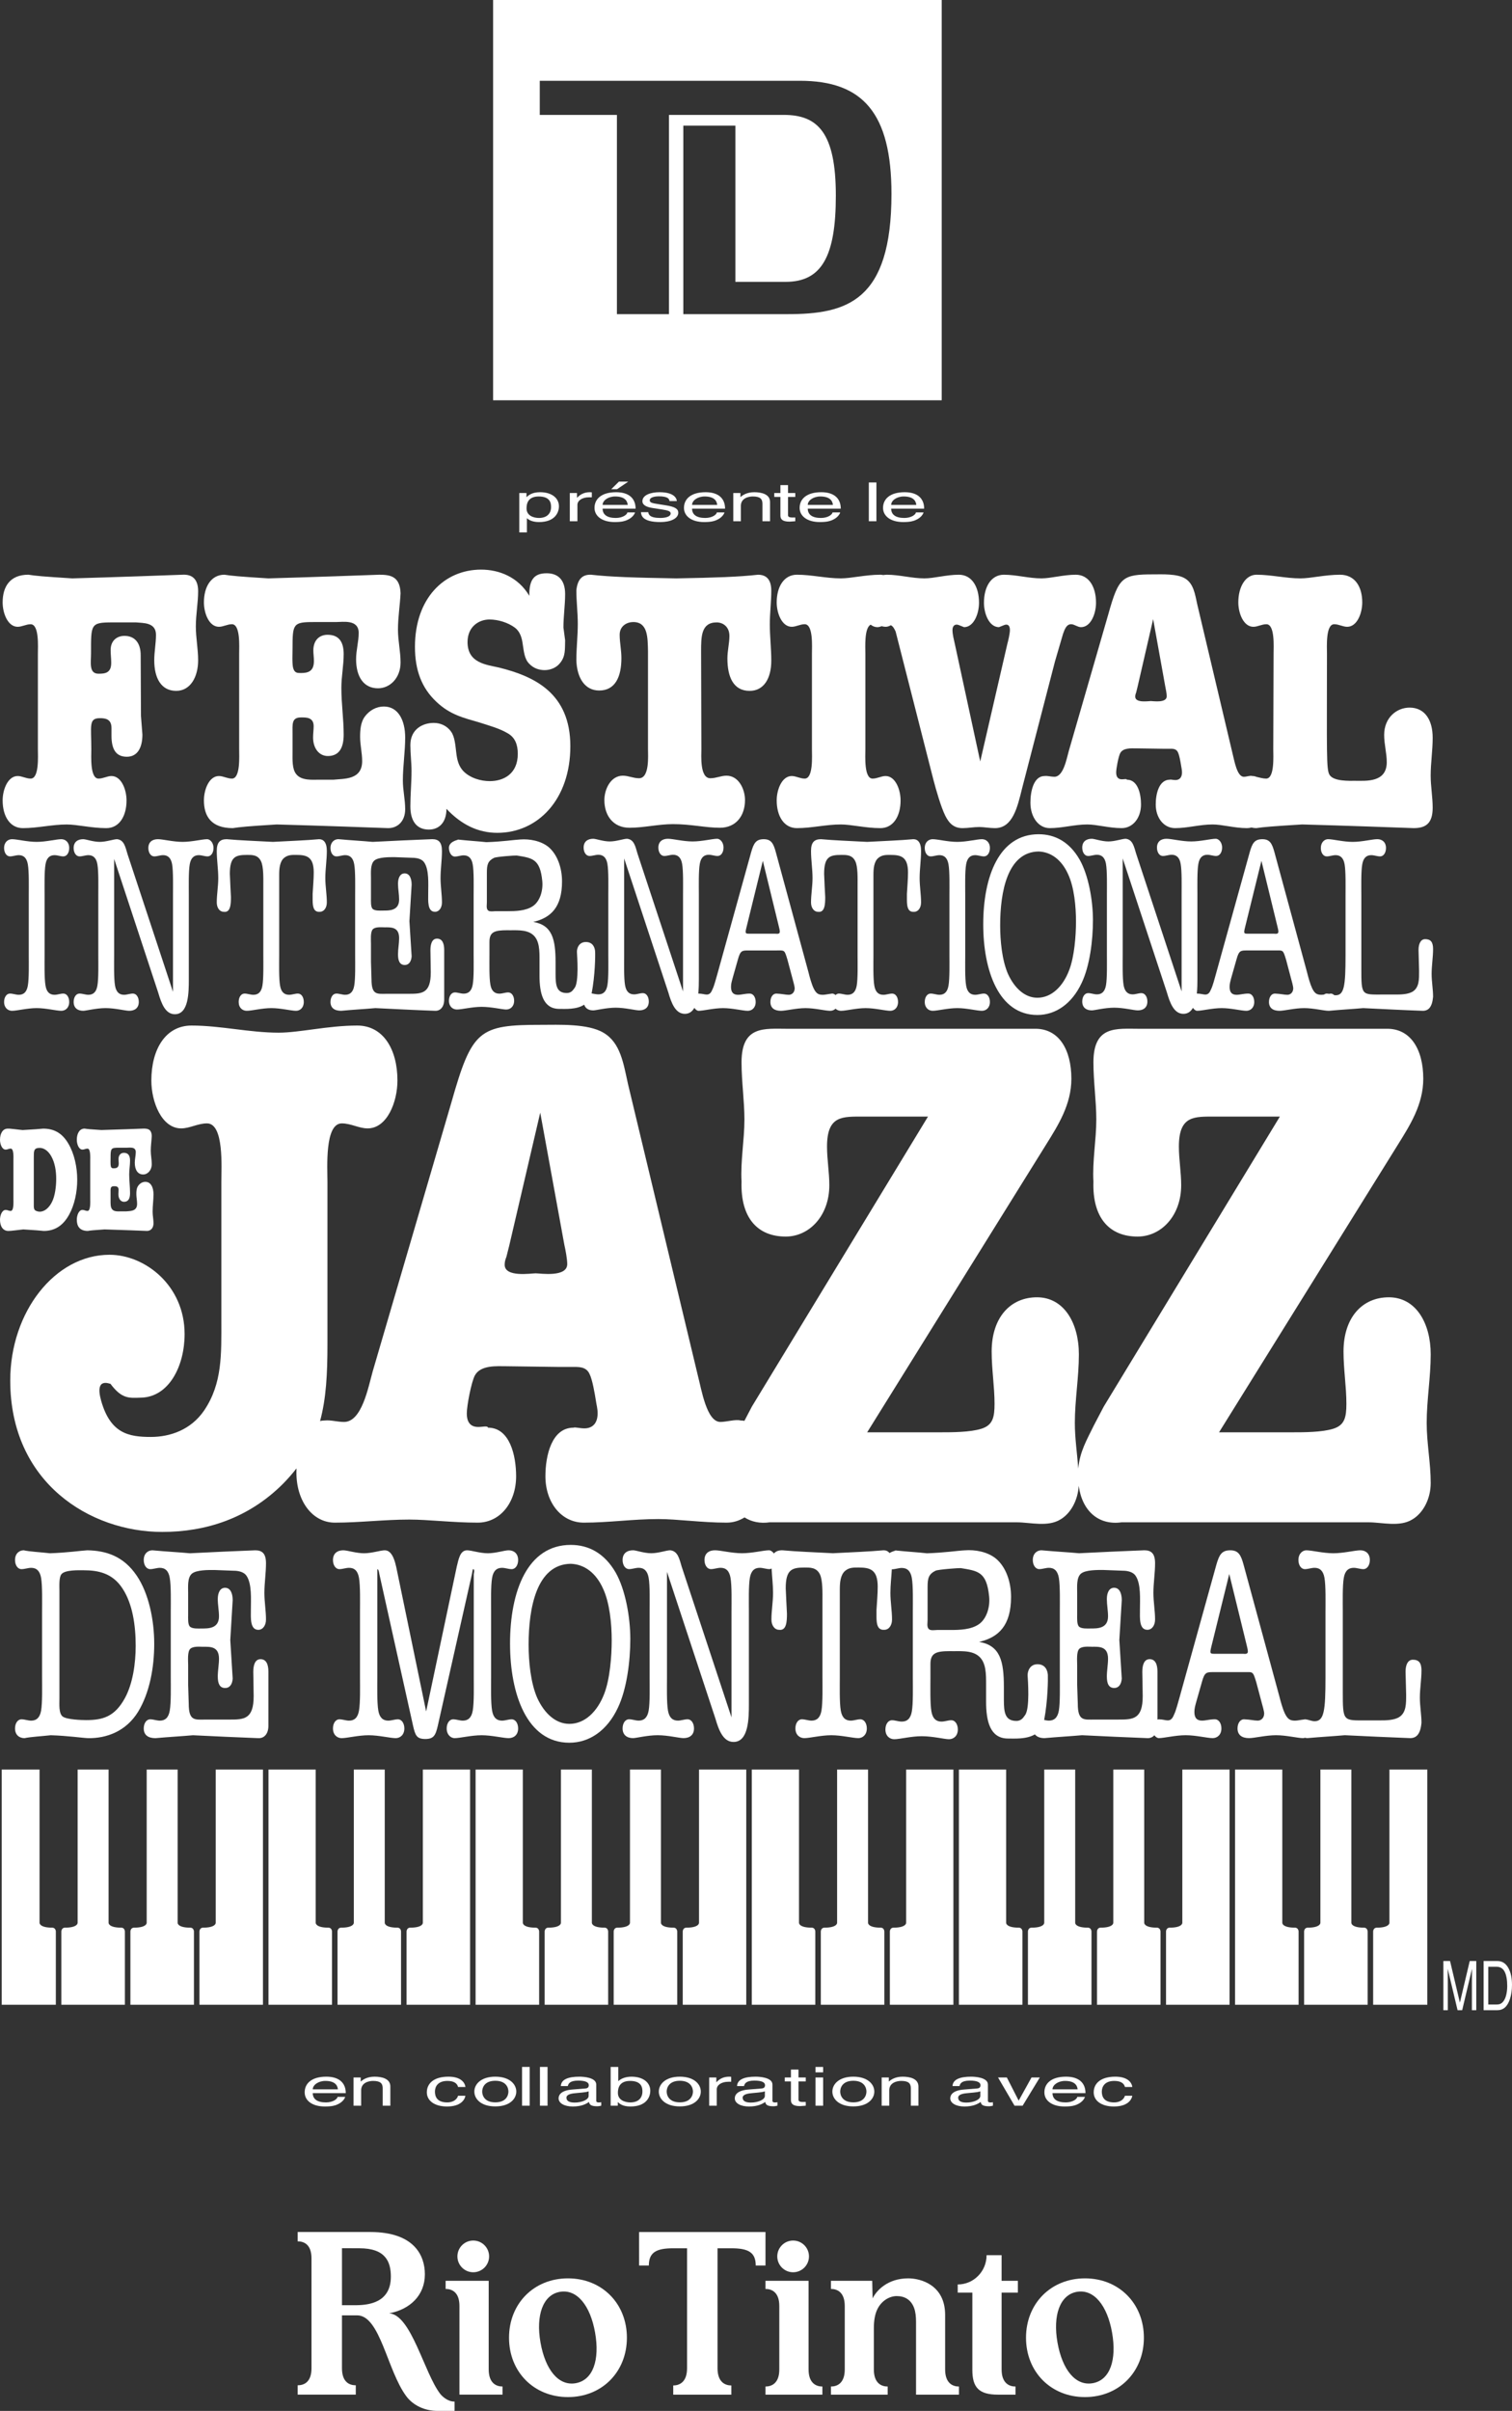
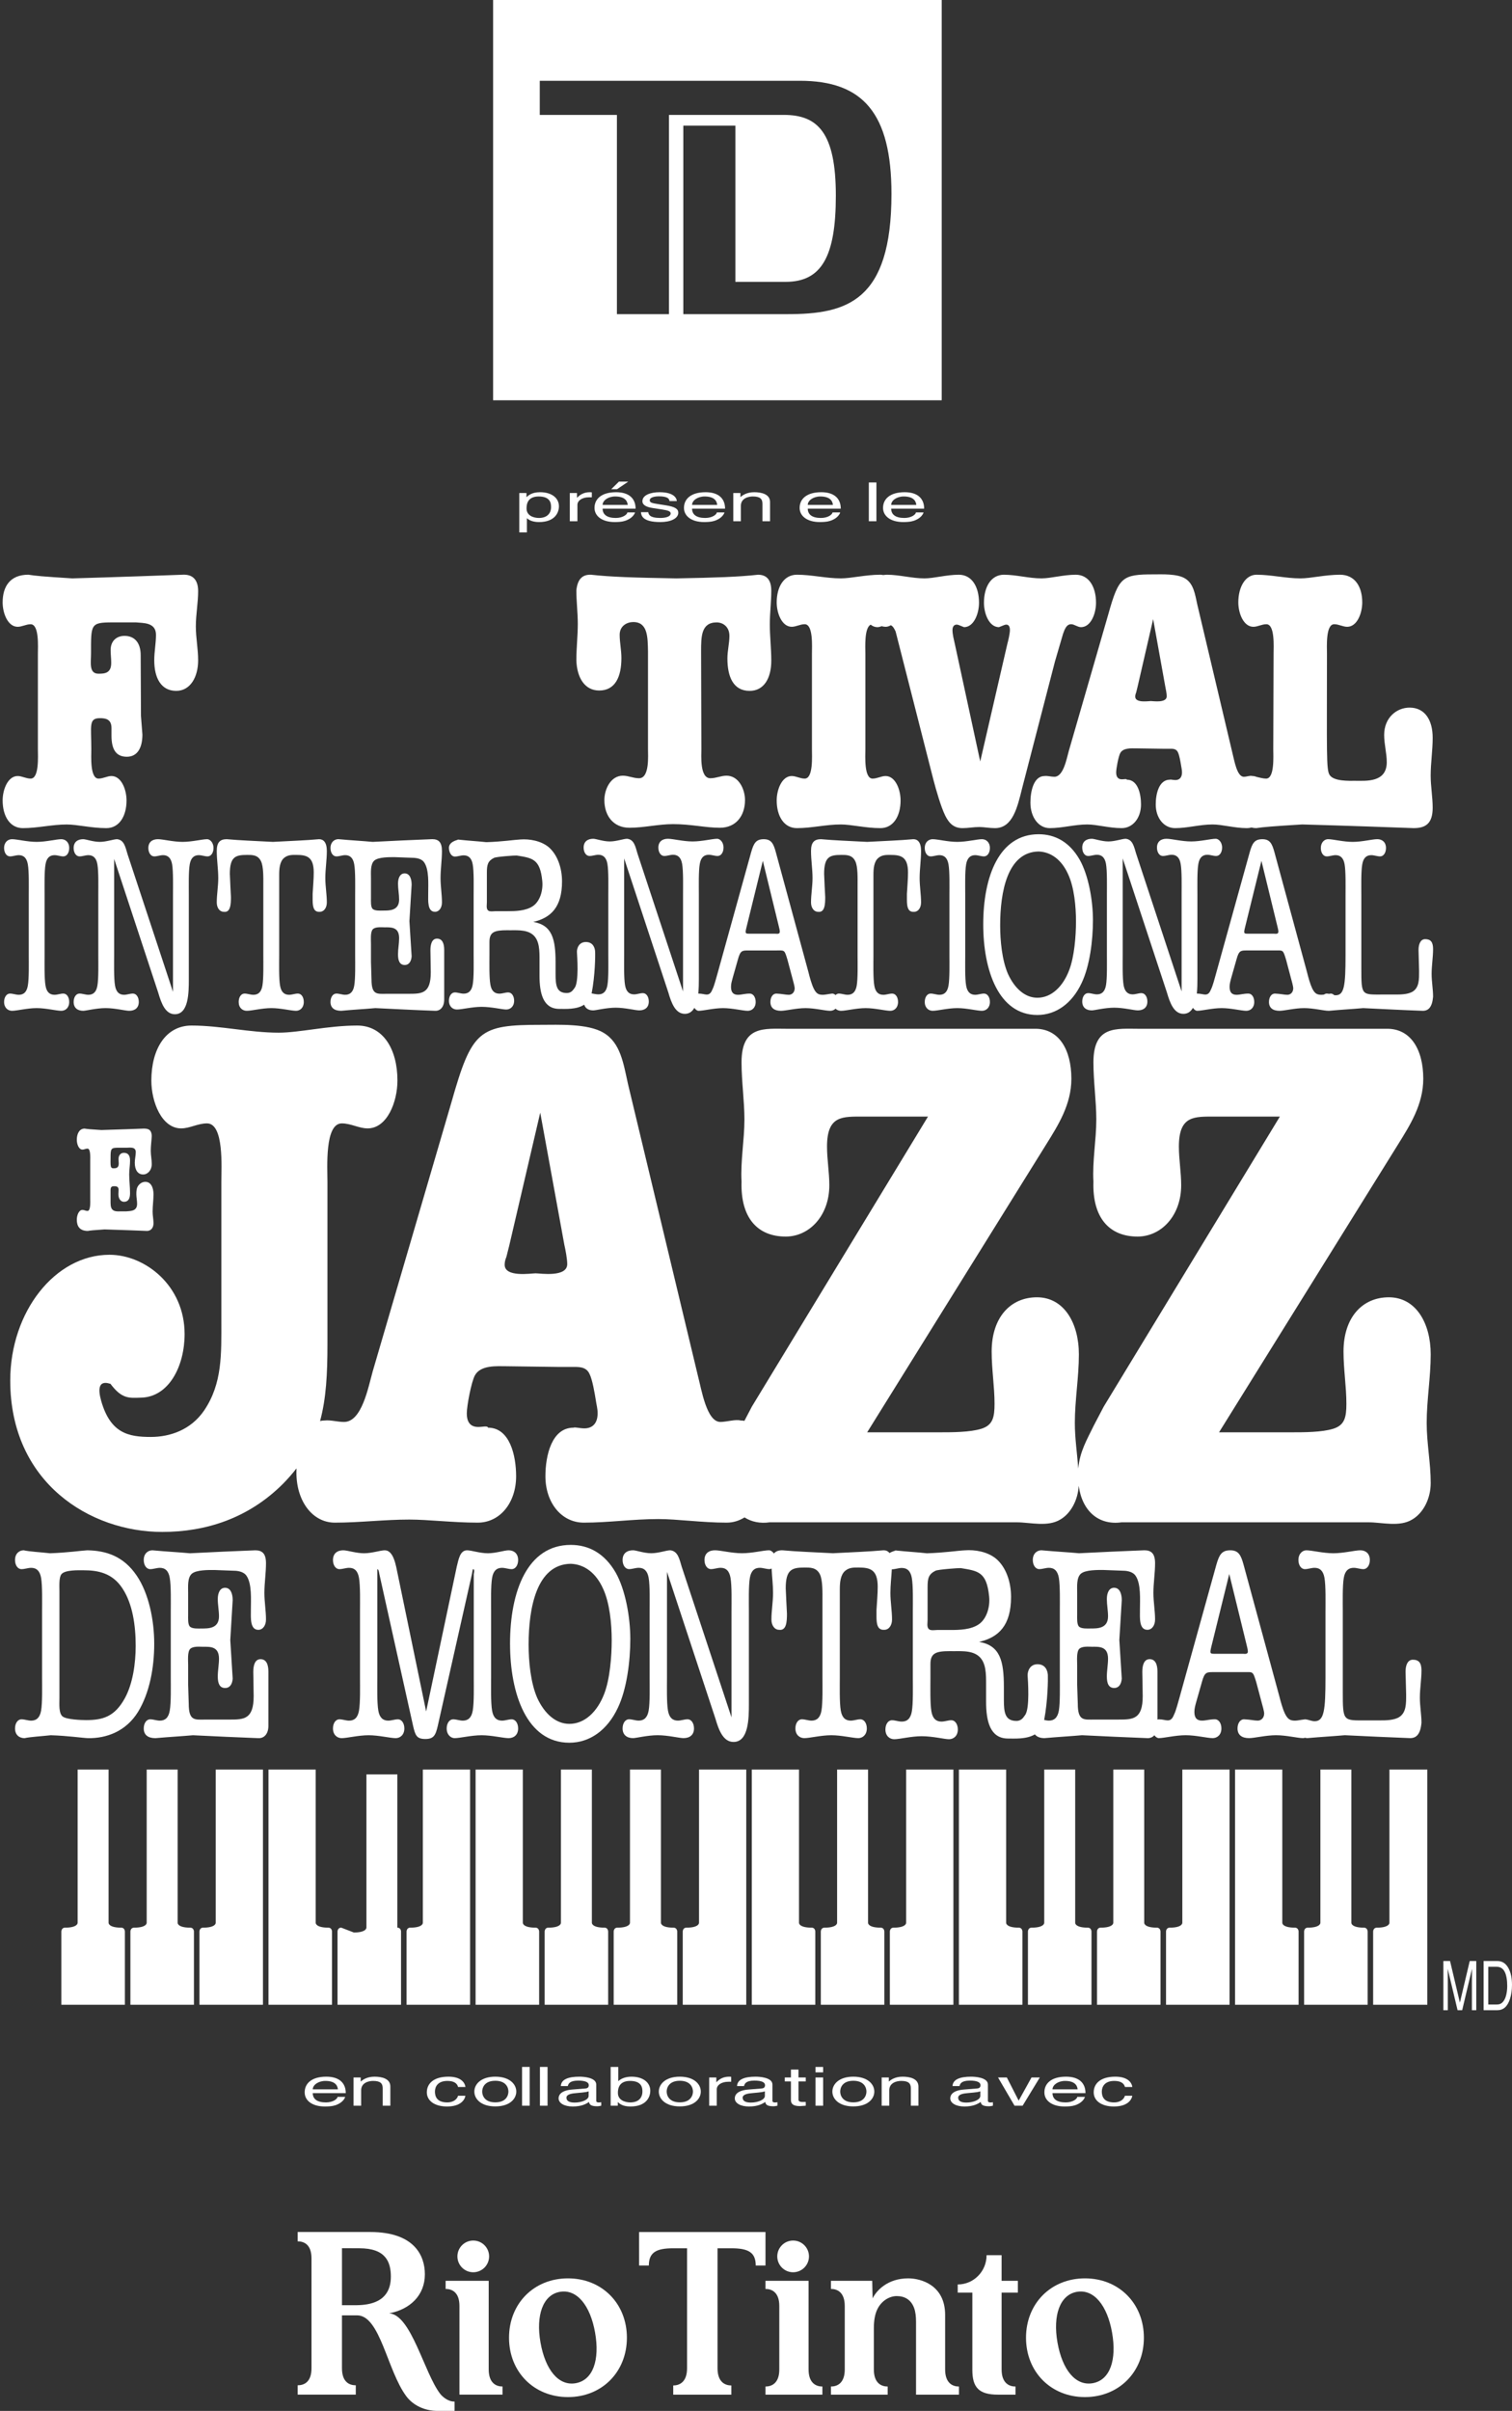
<svg xmlns="http://www.w3.org/2000/svg" id="b" viewBox="0 0 164.657 262.454">
  <rect x="0" y="0" width="164.657" height="262.454" fill="#333333" stroke="none" />
  <g id="c">
    <g>
      <path d="M157.183,218.83v-5.35h.728l1.072,4.526,1.07-4.526h.713v5.35h-.477v-3.154c0-.107,.002-.291,.004-.543,.004-.252,.008-.525,.008-.811l-1.069,4.508h-.503l-1.074-4.508v.164c0,.131,.004,.33,.006,.6,.005,.265,.005,.465,.005,.59v3.154h-.483" style="fill:#fff;" />
      <path d="M162.071,214.104h.899c.413,0,.708,.185,.893,.55,.184,.369,.274,.885,.274,1.541,0,.18-.008,.363-.034,.564-.043,.339-.119,.614-.22,.831-.124,.268-.286,.451-.483,.545-.109,.05-.252,.076-.424,.076h-.905v-4.107m1.001,4.726c.646,0,1.096-.401,1.361-1.217,.15-.457,.223-.972,.223-1.538,0-.732-.125-1.337-.379-1.807-.281-.524-.683-.788-1.197-.788h-1.515v5.35h1.507Z" style="fill:#fff;" />
      <path d="M15.351,77.944l.157,2.021c0,1.425-.531,2.416-1.697,2.416-1.227,0-1.67-.874-1.67-2.298v-.831c0-.955-.625-1.071-1.256-1.071-1.256,0-.941,.83-.941,3.366,0,.755-.16,3.212,.787,3.212,.5,0,.94-.279,1.41-.279,1.073,0,1.639,1.47,1.639,2.656,0,1.705-.786,3.015-2.201,3.015-1.606,0-3.176-.397-4.307-.397-1.608,0-3.179,.397-4.779,.397-1.418,0-2.205-1.31-2.205-3.015,0-1.186,.569-2.656,1.636-2.656,.471,0,.911,.279,1.414,.279,.947,0,.788-2.457,.788-3.212v-10.38c0-.753,.159-3.21-.788-3.21-.503,0-.943,.277-1.414,.277-1.067,0-1.636-1.467-1.636-2.656,0-1.705,.787-3.015,2.801-3.015,.786,.122,1.54,.2,4.779,.4,4.433-.121,11.004-.358,12.072-.4,.977-.037,1.637,.478,1.637,1.785,0,1.269-.25,2.536-.25,3.846,0,1.227,.25,2.458,.25,3.687,0,1.82-.846,3.328-2.388,3.328-1.637,0-2.39-1.388-2.39-3.328,0-.955,.188-1.825,.188-2.777,0-1.386-1.448-1.268-2.17-1.348h-2.577c-2.392,0-2.328,.201-2.328,3.369,0,.992-.253,2.217,.819,2.217,.721,0,1.382-.076,1.382-1.186,0-.475-.063-.91-.063-1.387,0-1.071,.724-1.547,1.509-1.547,1.068,0,1.762,.713,1.762,2.102l.03,6.62" style="fill:#fff;" />
-       <path d="M31.857,81.945c0,.711-.06,1.785,.411,2.34,.567,.715,1.765,.593,2.485,.593h1.572c1.133-.119,3.113,.04,3.113-2.021,0-.912-.223-1.744-.223-2.654,0-.756,.068-1.545,.475-2.144,.537-.751,1.319-1.147,2.109-1.147,1.571,0,2.325,1.508,2.325,3.372,0,1.543-.252,3.13-.252,4.675,0,1.069,.252,2.058,.252,3.13,0,1.346-.85,2.062-1.854,2.062-1.07-.042-7.676-.279-12.141-.399-3.24,.199-3.992,.279-4.779,.399-2.36,0-3.143-1.31-3.143-3.015,0-1.189,.563-2.656,1.633-2.656,.473,0,.913,.279,1.415,.279,.942,0,.789-2.457,.789-3.212v-10.38c0-.753,.153-3.213-.789-3.213-.502,0-.942,.28-1.415,.28-1.07,0-1.633-1.467-1.633-2.656,0-1.705,.783-3.013,2.233-3.013,.784,.118,1.539,.198,4.777,.398,4.434-.121,11.01-.358,12.078-.398,1.194,0,2.263,.157,2.326,2.021-.063,1.308-.283,2.617-.283,3.964,0,1.187,.283,2.376,.283,3.567,0,1.704-1.164,2.812-2.455,2.812-1.572,0-2.388-1.267-2.388-3.169,0-.991,.283-1.903,.283-2.854,0-1.506-1.697-1.188-2.516-1.188h-2.388c-2.236,0-2.3,.197-2.3,2.853,0,.476-.06,1.665,.064,2.139,.157,.556,.442,.556,.848,.556,.755,0,1.416-.159,1.416-1.307,0-.397-.062-.792-.062-1.151,0-1.149,.69-1.704,1.543-1.704,1.131,0,1.76,.633,1.76,2.1,0,1.231-.252,2.458-.252,3.686,0,1.705,.252,3.409,.252,5.075,0,1.464-.506,2.337-1.726,2.337-.947,0-1.606-.834-1.606-2.018,0-.442,.063-.837,.063-1.232,0-.993-.851-.951-1.388-.951-1.034,0-.912,.753-.912,1.783v2.061" style="fill:#fff;" />
-       <path d="M57.645,64.863c-.031-1.704,.473-2.457,1.885-2.457,1.197,0,2.013,.674,2.013,2.262,0,1.226-.185,2.416-.185,3.642,.059,.475,.122,.953,.185,1.388-.029,.991,.063,1.743-.566,2.497-.408,.515-1.068,.755-1.666,.755-.601,0-1.225-.2-1.697-.714-.506-.515-.569-1.349-.694-2.141-.093-.716-.314-1.346-.818-1.744-.785-.595-1.884-.912-2.797-.912-1.133,0-2.389,.755-2.389,2.457,0,2.299,2.043,2.458,3.426,2.775,3.836,.952,7.769,2.774,7.769,8.562,0,5.786-3.523,9.431-7.955,9.431-2.109,0-3.934-.912-5.536-2.614,0,1.465-.787,2.258-1.916,2.258-1.291,0-2.015-.873-2.015-2.536,0-1.27,.126-2.536,.126-3.844,0-.954-.126-1.864-.126-2.815,0-1.744,1.354-2.416,2.546-2.416,.691,0,1.416,.277,1.888,.951,.411,.555,.471,1.543,.565,2.297,.094,.794,.25,1.427,.754,1.983,.758,.792,1.951,1.107,2.896,1.107,1.508,0,3.05-.792,3.05-2.971,0-1.032-.317-1.783-1.071-2.222-.91-.551-2.106-.868-3.078-1.184-1.764-.518-3.212-.834-4.719-2.262-1.604-1.506-2.331-3.446-2.331-5.982,0-5.272,3.179-8.405,7.204-8.405,1.949,0,4.027,.793,5.252,2.854" style="fill:#fff;" />
      <path d="M76.381,81.511c0,.753-.188,3.21,.977,3.21,.628,0,1.162-.279,1.759-.279,1.325,0,2.014,1.466,2.014,2.656,0,1.705-.976,3.012-2.734,3.012-1.573,0-3.147-.395-5.094-.395-1.608,0-3.178,.395-4.75,.395-1.764,0-2.736-1.307-2.736-3.012,0-1.19,.693-2.656,2.011-2.656,.601,0,1.135,.279,1.762,.279,1.164,0,.977-2.457,.977-3.21v-10.623c-.036-1.467,0-3.171-1.604-3.171-.66,0-1.48,.397-1.48,1.388,0,.831,.189,1.665,.189,2.536,0,2.021-.66,3.529-2.42,3.529-1.573,0-2.424-1.388-2.486-3.289,0-1.309,.156-2.658,.156-3.966,0-1.229-.156-2.455-.156-3.645,.127-1.229,.661-1.743,1.607-1.704,2.137,.237,4.526,.316,9.274,.397,4.373-.081,6.761-.16,8.899-.397,.911,0,1.448,.514,1.448,1.744,0,1.189-.16,2.418-.16,3.644,0,1.31,.16,2.657,.16,3.964,0,1.904-.789,3.291-2.359,3.291-1.762,0-2.42-1.506-2.42-3.529,0-.834,.219-1.665,.219-2.457,0-.988-.696-1.467-1.386-1.467-1.698,0-1.698,1.547-1.698,3.171l.031,10.584" style="fill:#fff;" />
      <path d="M117.154,62.565c-1.351,0-2.704,.397-3.741,.397-1.386,0-2.737-.397-4.091-.397-1.381,0-2.169,1.307-2.169,3.051,0,1.19,.564,2.657,1.636,2.657l.598-.239c.346-.12,.593,.04,.593,.555,0,.356-.181,1.151-.28,1.506l-2.953,12.799-2.767-12.799c-.097-.437-.255-1.03-.255-1.506,0-.515,.316-.675,.662-.555l.597,.239c1.068,0,1.631-1.467,1.631-2.657,0-1.744-.781-3.051-2.196-3.051-1.354,0-2.704,.397-3.745,.397-1.381,0-2.737-.397-4.088-.397-.144,0-.27,.022-.401,.036-.103-.015-.202-.037-.312-.037-1.603,0-3.174,.398-4.305,.398-1.605,0-3.177-.398-4.781-.398-1.415,0-2.203,1.308-2.203,3.013,0,1.19,.567,2.656,1.637,2.656,.471,0,.91-.28,1.412-.28,.945,0,.788,2.46,.788,3.213v10.38c0,.756,.157,3.213-.788,3.213-.502,0-.941-.28-1.412-.28-1.07,0-1.637,1.47-1.637,2.657,0,1.705,.788,3.014,2.203,3.014,1.604,0,3.176-.399,4.781-.399,1.131,0,2.702,.399,4.305,.399,1.416,0,2.201-1.309,2.201-3.014,0-1.187-.565-2.657-1.633-2.657-.474,0-.913,.28-1.416,.28-.945,0-.786-2.457-.786-3.213v-10.38c0-.693-.132-2.827,.583-3.163,.209,.168,.45,.27,.728,.27,.155,0,.31-.049,.466-.104,.141,.036,.282,.065,.426,.065,.211,0,.396-.07,.567-.171,.235,.107,.366,.343,.525,.685l4.113,16.129c.289,1.109,.823,2.974,1.294,3.925,.472,.951,1.04,1.349,1.888,1.349,.599,0,1.195-.122,1.824-.122,.501,0,1.098,.122,1.697,.122,1.947,0,2.452-2.3,2.954-4.322l3.585-13.832,.881-3.011c.187-.515,.379-1.033,.879-1.033,.348,0,.696,.32,1.073,.32,1.068,0,1.635-1.467,1.635-2.657,0-1.744-.788-3.051-2.202-3.051Z" style="fill:#fff;" />
      <path d="M156.019,80.32c0-1.98-.88-3.289-2.516-3.289-1.384,0-2.768,1.071-2.768,2.973,0,1.031,.283,1.98,.283,2.971,0,2.217-2.232,2.025-3.394,2.025-.696,0-2.361,.076-2.83-.637-.38-.593-.288-2.379-.288-13.196,0-.753-.152-3.213,.791-3.213,.502,0,.939,.28,1.416,.28,1.067,0,1.635-1.466,1.635-2.656,0-1.705-.79-3.013-2.422-3.013-1.606,0-3.177,.398-4.31,.398-1.603,0-3.178-.398-4.781-.398-1.196,0-1.982,1.308-1.982,3.013,0,1.19,.569,2.656,1.638,2.656,.471,0,.911-.28,1.414-.28,.947,0,.787,2.46,.787,3.213l-.033,10.38c0,.756,.159,3.213-.783,3.213-.317,0-.691-.107-1.046-.189-.132-.056-.275-.091-.437-.091-.282-.078-.598,.081-.942,.081-.757,0-1.039-1.822-1.228-2.536l-3.836-16.207c-.25-1.15-.408-2.301-1.35-2.856-.853-.515-2.486-.436-3.396-.436-3.43,0-3.809,.276-4.94,4.321l-4.308,14.901c-.252,.91-.596,2.813-1.571,2.813-.379,0-.722-.12-1.07-.081-1.193,0-1.54,1.666-1.54,2.895,0,1.586,.884,2.776,2.108,2.776,1.352,0,2.702-.399,4.086-.399,1.037,0,2.393,.399,3.74,.399,1.227,0,2.11-1.113,2.11-2.577,0-1.149-.345-2.697-1.541-2.697-.03-.118-.282-.039-.536-.039-.406,0-.628-.237-.628-.752,0-.437,.252-1.745,.441-2.102,.317-.594,1.229-.516,1.73-.516l2.893,.042h.69c.349,0,.785-.042,.974,.395,.159,.319,.284,1.069,.348,1.467,.031,.238,.092,.434,.092,.714,0,.556-.281,.832-.722,.832-.254,0-.503-.08-.596-.041-1.196,0-1.542,1.548-1.542,2.697,0,1.464,.879,2.577,2.107,2.577,1.353,0,2.706-.399,4.087-.399,1.039,0,2.388,.399,3.742,.399,.171,0,.333-.026,.489-.068,.163,.043,.336,.067,.521,.067,.784-.12,1.761-.2,4.999-.399,4.465,.12,11.069,.357,12.137,.399,1.291,0,2.077-.477,2.077-2.221,0-1.149-.218-2.34-.218-3.489,0-1.382,.218-2.734,.218-4.121Zm-30.695-4.002c-.252,0-1.697,.238-1.697-.477,0-.159,.031-.277,.095-.435l.157-.633,1.699-7.373,1.32,7.331c.062,.276,.158,.792,.158,1.069,0,.756-1.478,.518-1.732,.518Z" style="fill:#fff;" />
-       <path d="M.838,122.864c.266-.02,1.221,.125,1.631,.154,1.295-.076,1.772-.109,2.231-.154,1.111,0,2.035,.416,2.741,1.627,.65,1.091,.969,2.564,.969,3.941,0,1.312-.287,2.721-.873,3.777-.683,1.261-1.617,1.792-2.767,1.792-.453-.051-.934-.081-2.232-.164-.416,.036-1.387,.178-1.629,.164-.608,0-.909-.531-.909-1.219,0-.479,.218-1.07,.623-1.07,.18,0,.35,.113,.539,.113,.362,0,.3-.993,.3-1.297v-4.196c0-.302,.062-1.296-.3-1.296-.189,0-.359,.114-.539,.114-.405,0-.623-.593-.623-1.074,0-.686,.301-1.212,.838-1.212m2.842,8.398c0,.193,.011,.383,.156,.501,.129,.09,.347,.141,.492,.141,.561,0,1.042-.464,1.34-1.072,.335-.67,.453-1.712,.453-2.497,0-.866-.141-1.761-.539-2.465-.297-.531-.752-.91-1.254-.91-.664,0-.648,.335-.648,1.07v5.232Z" style="fill:#fff;" />
      <path d="M12.041,130.685c0,.287-.021,.721,.159,.945,.214,.291,.669,.241,.945,.241h.597c.436-.047,1.188,.013,1.188-.816,0-.37-.082-.704-.082-1.071,0-.305,.021-.624,.179-.864,.203-.308,.501-.464,.801-.464,.6,0,.888,.604,.888,1.359,0,.625-.097,1.264-.097,1.888,0,.432,.097,.834,.097,1.263,0,.548-.323,.834-.707,.834-.406-.018-2.925-.113-4.622-.164-1.24,.081-1.526,.113-1.826,.164-.897,0-1.196-.531-1.196-1.217,0-.479,.213-1.072,.621-1.072,.182,0,.348,.113,.541,.113,.356,0,.299-.993,.299-1.297v-4.194c0-.304,.057-1.294-.299-1.294-.193,0-.359,.11-.541,.11-.408,0-.621-.593-.621-1.073,0-.687,.299-1.216,.848-1.216,.303,.049,.588,.081,1.824,.157,1.69-.046,4.193-.141,4.602-.157,.455,0,.862,.062,.887,.815-.025,.528-.108,1.059-.108,1.601,0,.478,.108,.959,.108,1.441,0,.689-.444,1.137-.936,1.137-.6,0-.912-.515-.912-1.282,0-.397,.107-.767,.107-1.153,0-.605-.644-.478-.957-.478h-.914c-.846,0-.873,.081-.873,1.152,0,.193-.021,.673,.027,.864,.061,.224,.166,.224,.324,.224,.286,0,.54-.062,.54-.528,0-.159-.026-.32-.026-.462,0-.467,.262-.692,.588-.692,.432,0,.669,.255,.669,.851,0,.494-.093,.989-.093,1.487,0,.689,.093,1.379,.093,2.049,0,.594-.189,.945-.658,.945-.36,0-.61-.337-.61-.816,0-.178,.019-.336,.019-.5,0-.395-.318-.382-.522-.382-.4,0-.351,.306-.351,.721v.831" style="fill:#fff;" />
      <path d="M155.805,147.442c0-3.421-1.623-6.218-4.56-6.218-2.873,0-4.936,2.173-4.936,5.908,0,1.942,.313,3.814,.313,5.68,0,1.478-.188,2.335-1.436,2.725-1.247,.386-3.187,.386-4.498,.386h-7.935l19.493-31.337c1.307-2.103,2.748-4.353,2.748-7.151,0-3.188-1.375-5.523-4.062-5.442h-26.864c-2.497,0-4.994-.387-4.994,3.652,0,2.097,.313,4.199,.313,6.221,0,2.253-.44,4.508-.313,6.762-.127,3.964,1.75,5.986,4.809,5.986,2.563,0,4.748-2.255,4.748-5.595,0-1.4-.25-2.798-.25-4.199,0-3.421,1.689-3.267,3.997-3.267h6.999l-19.18,31.57-1.062,2.024c-.775,1.588-1.547,2.871-1.711,4.719-.122-1.652-.374-3.302-.374-4.957,0-2.485,.44-4.977,.44-7.467,0-3.421-1.625-6.218-4.564-6.218-2.873,0-4.934,2.173-4.934,5.908,0,1.942,.314,3.814,.314,5.68,0,1.478-.189,2.335-1.439,2.725-1.248,.386-3.184,.386-4.5,.386h-7.932l19.495-31.337c1.311-2.103,2.743-4.353,2.743-7.151,0-3.188-1.371-5.523-4.057-5.442h-26.863c-2.498,0-4.999-.387-4.999,3.652,0,2.097,.314,4.199,.314,6.221,0,2.253-.436,4.508-.314,6.762-.122,3.964,1.751,5.986,4.812,5.986,2.561,0,4.748-2.255,4.748-5.595,0-1.4-.251-2.798-.251-4.199,0-3.421,1.688-3.267,3.999-3.267h6.996l-19.179,31.57-.812,1.551c-.131-.024-.269-.037-.414-.037-.559-.153-1.52,.156-2.207,.156-1.499,0-2.061-3.575-2.433-4.977l-7.622-31.798c-.502-2.258-.813-4.512-2.684-5.6-1.689-1.01-4.936-.854-6.75-.854-6.809,0-7.558,.544-9.807,8.471l-8.558,29.239c-.501,1.787-1.19,5.519-3.125,5.519-.746,0-1.436-.23-2.123-.156-.172,0-.333,.022-.488,.055,.664-2.434,.804-5.138,.804-8.382v-17.645c0-1.555-.314-6.372,1.56-6.372,.999,0,1.875,.545,2.813,.545,2.123,0,3.248-2.876,3.248-5.209,0-3.424-1.561-5.987-4.373-5.987-3.184,0-6.309,.776-8.559,.776-3.186,0-6.309-.776-9.494-.776-2.813,0-4.373,2.563-4.373,5.987,0,2.333,1.125,5.209,3.248,5.209,.936,0,1.809-.545,2.812-.545,1.874,0,1.562,4.817,1.562,6.372v15.083c0,3.654,.124,6.846-1.876,9.801-1.436,2.099-3.686,2.878-5.811,2.878-2.435,0-4.386-.4-5.393-3.908-.79-2.782,1.073-1.779,.995-1.888,1.271,1.703,2.057,1.556,3.377,1.517,2.996-.089,4.707-3.42,4.707-6.923,0-5.286-4.307-8.63-8.181-8.63-5.938,0-10.807,6.224-10.807,13.688,0,11.119,8.683,16.485,16.552,16.485,4.75,0,9.374-1.481,13.121-5.211,.563-.569,1.059-1.137,1.501-1.711-.006,.158-.009,.314-.009,.466,0,3.109,1.75,5.444,4.188,5.444,2.686,0,5.373-.335,8.119-.335,2.062,0,4.748,.335,7.435,.335,2.438,0,4.183-2.176,4.183-5.052,0-2.254-.686-5.287-3.06-5.287-.06-.235-.559-.076-1.06-.076-.814,0-1.25-.466-1.25-1.481,0-.852,.499-3.424,.875-4.123,.624-1.167,2.437-1.008,3.435-1.008l5.749,.078h1.374c.684,0,1.562-.078,1.936,.773,.313,.624,.562,2.108,.686,2.883,.064,.467,.191,.852,.191,1.397,0,1.088-.564,1.633-1.44,1.633-.501,0-.995-.152-1.185-.076-2.375,0-3.06,3.033-3.06,5.287,0,2.876,1.747,5.052,4.182,5.052,2.689,0,5.37-.391,8.122-.391,2.063,0,4.748,.391,7.432,.391,.725,0,1.375-.215,1.949-.569,.759,.486,1.691,.679,2.734,.533h26.924c1.437,0,3.375,.541,4.75-.316,1.112-.658,1.892-2.073,1.982-3.66,.391,2.825,2.229,4.316,4.662,3.976h26.925c1.437,0,3.373,.541,4.748-.316,1.187-.7,1.998-2.254,1.998-3.963,0-2.178-.438-4.352-.438-6.533,0-2.485,.438-4.977,.438-7.467Zm-97.474-8.827c-.499,0-3.372,.469-3.372-.932,0-.31,.062-.54,.187-.855l.313-1.242,3.373-14.463,2.625,14.384c.127,.545,.315,1.557,.315,2.1,0,1.477-2.94,1.008-3.441,1.008Z" style="fill:#fff;" />
      <path d="M4.582,175.394c0-.93,.044-2.783-.108-3.632-.134-.763-.509-1.086-1.079-1.086-.351,0-.701,.142-1.054,.142-.417,0-.704-.44-.704-.992,0-.709,.461-1.059,.943-1.059,.636,.147,1.827,.203,2.858,.322,1.867-.06,3.406-.288,4.064-.322,2.068,.034,3.955,.645,5.385,2.758,1.316,1.934,1.908,4.842,1.908,7.422,0,2.612-.507,5.34-1.755,7.397-1.32,2.142-3.448,2.905-5.454,2.873-.656-.026-2.193-.262-4.061-.317-1.031,.113-2.215,.176-2.853,.317-.574,0-1.035-.356-1.035-1.056,0-.557,.287-.995,.704-.995,.353,0,.703,.144,1.054,.144,.57,0,.945-.323,1.079-1.083,.152-.856,.108-2.7,.108-3.637v-7.196m1.89,9.514c0,.585-.093,1.641,.37,1.967,.463,.32,2.002,.376,2.527,.376,1.803,0,3.12-.349,4.238-2.403,.859-1.585,1.169-3.762,1.169-5.691,0-2.204-.332-4.55-1.43-6.223-1.098-1.7-2.682-1.993-4.261-1.993-.483,0-2.019-.06-2.395,.432-.285,.328-.218,1.353-.218,1.822v11.713Z" style="fill:#fff;" />
      <path d="M20.488,183.41l.065,2.053c0,1.935,.682,1.732,1.844,1.732h2.596c1.579,0,2.631-.029,2.631-2.555l-.041-2.642c0-.701,.176-1.379,.789-1.379,.638,0,.857,.592,.857,1.355v5.898c0,.88-.463,1.377-1.097,1.345-2.373-.088-4.745-.203-7.118-.317-1.272,.114-2.505,.176-4.088,.317-.81,0-1.272-.356-1.272-1.056,0-.557,.286-.995,.704-.995,.35,0,.705,.144,1.053,.144,.571,0,.945-.323,1.074-1.083,.156-.854,.113-2.7,.113-3.639v-7.194c0-.93,.043-2.783-.113-3.632-.129-.763-.503-1.086-1.074-1.086-.348,0-.703,.142-1.053,.142-.418,0-.704-.44-.704-.992,0-.709,.462-1.059,.946-1.059,1.58,.147,2.812,.204,4.084,.322,2.373-.118,4.744-.234,7.117-.322,.749,0,1.166,.35,1.166,1.407,0,1.089-.175,2.146-.175,3.23,0,1,.175,1.938,.175,2.902,0,.647-.351,1.117-.835,1.117-.923,0-.811-1.32-.811-2.169,0-1.118,.129-2.848-.486-3.729-.263-.381-.789-.498-1.162-.526l-2.331-.088c-.592,0-1.955-.03-2.458,.411-.486,.44-.396,1.404-.396,2.082v2.374c0,.388-.046,1.058,.196,1.294,.262,.263,.969,.207,1.274,.207,.704,0,1.89,.027,1.89-1.321,0-.616-.132-1.263-.132-1.88,0-.674,.244-1.231,.791-1.231,.593,0,.832,.612,.832,1.348-.083,1.407-.173,2.877-.261,4.343,.088,1.409,.178,2.82,.261,4.194-.038,.648-.346,1.026-.809,1.026-.616,0-.814-.494-.814-1.256,0-.647,.132-1.291,.132-1.938,0-1.379-1.011-1.294-1.757-1.294-.328,0-1.077-.085-1.385,.236-.308,.326-.218,1.265-.218,1.734v2.17" style="fill:#fff;" />
      <path d="M49.745,170.527c.2-.794,.353-1.76,1.122-1.76,.46,0,1.404,.322,2.261,.322,.859,0,1.802-.322,2.263-.322,.571,0,1.034,.35,1.034,1.059,0,.552-.285,.992-.703,.992-.352,0-.705-.143-1.053-.143-.572,0-.949,.324-1.078,1.086-.153,.85-.108,2.703-.108,3.633v7.196c0,.937-.045,2.783,.108,3.637,.129,.76,.506,1.083,1.078,1.083,.348,0,.701-.144,1.053-.144,.418,0,.703,.438,.703,.995,0,.7-.463,1.055-1.034,1.055-.594,0-1.822-.316-2.942-.316-1.122,0-2.351,.316-2.946,.316-.394,0-.858-.355-.858-1.055,0-.557,.288-.995,.706-.995,.354,0,.703,.144,1.054,.144,.571,0,.944-.323,1.076-1.083,.153-.854,.112-2.7,.112-3.637v-11.217c0-.085,.152-.555-.087-.555-.025,0-.089,.444-.111,.531l-3.713,16.495c-.241,1.056-.441,1.464-1.361,1.464-.947,0-1.099-.387-1.344-1.464l-3.666-16.495c-.019-.087-.067-.531-.221-.531v11.772c0,.937-.042,2.783,.11,3.637,.133,.76,.506,1.083,1.076,1.083,.352,0,.707-.144,1.059-.144,.414,0,.699,.438,.699,.995,0,.7-.461,1.055-.943,1.055-.594,0-1.824-.316-2.946-.316-1.119,0-2.349,.316-2.943,.316-.48,0-.942-.355-.942-1.055,0-.557,.283-.995,.701-.995,.352,0,.703,.144,1.056,.144,.574,0,.943-.323,1.076-1.083,.154-.854,.111-2.7,.111-3.637v-7.196c0-.93,.043-2.783-.111-3.633-.133-.762-.502-1.086-1.076-1.086-.353,0-.704,.143-1.056,.143-.418,0-.701-.44-.701-.992,0-.709,.462-1.059,1.118-1.059,.462,0,1.406,.322,2.262,.322,.857,0,1.8-.322,2.263-.322,.967,0,1.209,1.643,1.41,2.606l3.094,14.939,3.338-15.785" style="fill:#fff;" />
      <path d="M67.036,171.172c1.076,1.883,1.605,4.899,1.605,7.251,0,2.402-.377,5.456-1.365,7.511-1.164,2.462-3.096,3.781-5.27,3.781-4.64,0-6.462-5.335-6.462-10.795,0-5.694,1.892-10.741,6.611-10.741,1.957,0,3.668,.91,4.881,2.993m-9.469,7.867c0,1.848,.22,4.165,.943,5.81,.77,1.672,2,2.813,3.496,2.813,1.668,0,3.049-1.318,3.798-3.282,.613-1.587,.812-4.052,.812-5.812,0-1.79-.217-4.079-.945-5.633-.766-1.701-2.018-2.645-3.516-2.699-3.712,.054-4.588,4.78-4.588,8.803" style="fill:#fff;" />
      <path d="M3.132,97.414c0-.859,.039-2.551-.102-3.326-.122-.695-.46-.994-.981-.994-.324,0-.643,.134-.961,.134-.379,0-.642-.4-.642-.91,0-.644,.422-.963,.863-.963,.541,0,1.662,.293,2.683,.293,1.022,0,2.144-.293,2.686-.293,.441,0,.859,.319,.859,.963,0,.51-.258,.91-.638,.91-.321,0-.639-.134-.959-.134-.526,0-.865,.299-.983,.994-.138,.775-.101,2.467-.101,3.326v6.566c0,.857-.037,2.545,.101,3.322,.118,.7,.457,.993,.983,.993,.32,0,.638-.134,.959-.134,.38,0,.638,.399,.638,.912,0,.642-.418,.964-.859,.964-.542,0-1.664-.294-2.686-.294-1.021,0-2.142,.294-2.683,.294-.441,0-.863-.322-.863-.964,0-.513,.263-.912,.642-.912,.318,0,.637,.134,.961,.134,.521,0,.859-.293,.981-.993,.141-.777,.102-2.465,.102-3.322v-6.566" style="fill:#fff;" />
      <path d="M10.704,97.414c0-.859,.041-2.551-.098-3.326-.117-.695-.461-.994-.983-.994-.319,0-.642,.134-.962,.134-.38,0-.641-.4-.641-.91,0-.644,.42-.963,1.04-.963,.302,0,1.085,.293,1.804,.293,.725,0,1.506-.293,1.885-.293,.762,.08,.9,.829,1.141,1.635l4.949,14.982v-10.558c0-.859,.039-2.551-.096-3.326-.123-.695-.463-.994-.982-.994-.323,0-.643,.134-.965,.134-.377,0-.64-.4-.64-.91,0-.644,.419-.963,1.043-.963,.54,0,1.661,.293,2.683,.293,1.019,0,2.147-.293,2.687-.293,.257,0,.682,.319,.682,.963,0,.51-.262,.91-.643,.91-.32,0-.641-.134-.963-.134-.519,0-.861,.299-.981,.994-.142,.775-.102,2.467-.102,3.326v9.218c0,1.421-.019,3.778-1.52,3.778-1.023,0-1.464-1.15-1.806-2.328l-4.807-14.584v10.482c0,.857-.041,2.545,.099,3.322,.123,.7,.463,.993,.983,.993,.32,0,.64-.134,.963-.134,.38,0,.64,.399,.64,.912,0,.642-.421,.964-1.043,.964-.422,0-1.543-.294-2.568-.294-1.014,0-2.141,.294-2.443,.294-.62,0-1.04-.322-1.04-.964,0-.513,.261-.912,.641-.912,.32,0,.643,.134,.962,.134,.522,0,.866-.293,.983-.993,.139-.777,.098-2.465,.098-3.322v-6.566" style="fill:#fff;" />
      <path d="M28.676,96.367c0-.726,.039-2.037-.262-2.629-.339-.695-.978-.67-1.521-.67-1.242,0-1.863,.19-1.863,2.066l.058,1.311,.061,1.209c0,.777-.039,1.713-.779,1.608-.446,0-.765-.428-.765-1.022,0-.883,.163-1.741,.163-2.654,0-.99-.163-1.953-.163-2.948,0-.964,.38-1.283,1.085-1.283,1.441,.131,3.004,.184,5.025,.293,2.025-.109,3.591-.162,5.032-.293,.461,0,.845,.319,.845,1.283,0,.995-.164,1.958-.164,2.948,0,.913,.164,1.771,.164,2.654,0,.594-.322,1.022-.766,1.022-.678,.052-.78-.562-.78-1.315v-.644c.04-.774,.12-1.553,.12-2.331,0-1.714-.781-1.904-1.885-1.904-.478,0-.918-.025-1.343,.324-.477,.402-.536,1.178-.536,1.848v8.74c0,.857-.044,2.545,.098,3.322,.118,.7,.463,.993,.983,.993,.32,0,.636-.134,.961-.134,.38,0,.639,.399,.639,.912,0,.642-.419,.964-.841,.964-.541,0-1.663-.294-2.686-.294-1.021,0-2.139,.294-2.682,.294-.462,0-.881-.322-.881-.964,0-.513,.257-.912,.638-.912,.319,0,.643,.134,.964,.134,.522,0,.862-.293,.981-.993,.139-.777,.1-2.465,.1-3.322v-7.613" style="fill:#fff;" />
      <path d="M40.399,104.728l.057,1.878c0,1.767,.622,1.58,1.685,1.58h2.365c1.446,0,2.405-.025,2.405-2.331l-.037-2.414c0-.642,.158-1.261,.717-1.261,.585,0,.783,.536,.783,1.234v5.388c0,.807-.421,1.264-1.002,1.235-2.165-.077-4.328-.188-6.493-.294-1.162,.106-2.285,.159-3.726,.294-.741,0-1.162-.323-1.162-.964,0-.513,.26-.912,.64-.912,.323,0,.641,.133,.959,.133,.523,0,.864-.293,.984-.99,.141-.779,.101-2.47,.101-3.324v-6.566c0-.86,.04-2.549-.101-3.325-.12-.7-.461-.996-.984-.996-.318,0-.636,.135-.959,.135-.38,0-.64-.4-.64-.912,0-.641,.421-.964,.859-.964,1.445,.134,2.566,.187,3.73,.296,2.161-.109,4.327-.215,6.491-.296,.682,0,1.058,.323,1.058,1.289,0,.991-.154,1.954-.154,2.944,0,.915,.154,1.772,.154,2.655,0,.592-.316,1.021-.757,1.021-.843,0-.741-1.209-.741-1.984,0-1.019,.118-2.602-.444-3.404-.235-.35-.719-.456-1.059-.484l-2.124-.078c-.542,0-1.783-.028-2.246,.374-.439,.404-.359,1.287-.359,1.9v2.174c0,.347-.042,.966,.181,1.181,.239,.24,.879,.186,1.161,.186,.64,0,1.724,.029,1.724-1.207,0-.562-.122-1.15-.122-1.714,0-.62,.22-1.127,.724-1.127,.54,0,.76,.563,.76,1.236-.084,1.286-.16,2.626-.242,3.965,.082,1.289,.158,2.574,.242,3.832-.042,.59-.321,.94-.742,.94-.559,0-.742-.457-.742-1.155,0-.588,.122-1.18,.122-1.769,0-1.256-.921-1.178-1.602-1.178-.305,0-.984-.078-1.266,.215-.278,.296-.198,1.153-.198,1.578v1.986" style="fill:#fff;" />
      <path d="M103.391,97.414c0-.859,.039-2.551-.1-3.326-.124-.695-.461-.994-.983-.994-.321,0-.64,.134-.96,.134-.38,0-.643-.4-.643-.91,0-.644,.424-.963,.862-.963,.54,0,1.662,.293,2.683,.293,1.025,0,2.145-.293,2.687-.293,.44,0,.864,.319,.864,.963,0,.51-.262,.91-.643,.91-.32,0-.642-.134-.962-.134-.52,0-.862,.299-.983,.994-.141,.775-.099,2.467-.099,3.326v6.566c0,.857-.042,2.545,.099,3.322,.121,.7,.463,.993,.983,.993,.32,0,.642-.134,.962-.134,.381,0,.643,.399,.643,.912,0,.642-.424,.964-.864,.964-.542,0-1.662-.294-2.687-.294-1.021,0-2.143,.294-2.683,.294-.438,0-.862-.322-.862-.964,0-.513,.263-.912,.643-.912,.32,0,.639,.134,.96,.134,.522,0,.859-.293,.983-.993,.139-.777,.1-2.465,.1-3.322v-6.566" style="fill:#fff;" />
      <path d="M117.556,93.551c.983,1.714,1.466,4.476,1.466,6.622,0,2.197-.342,4.987-1.243,6.86-1.062,2.252-2.829,3.459-4.812,3.459-4.229,0-5.892-4.879-5.892-9.865,0-5.2,1.723-9.811,6.033-9.811,1.781,0,3.347,.832,4.448,2.735m-8.638,7.183c0,1.691,.201,3.81,.861,5.309,.703,1.527,1.826,2.573,3.188,2.573,1.522,0,2.786-1.204,3.465-3.003,.561-1.445,.743-3.7,.743-5.306,0-1.637-.195-3.725-.861-5.145-.701-1.558-1.847-2.417-3.206-2.468-3.388,.051-4.19,4.368-4.19,8.04" style="fill:#fff;" />
      <path d="M156.063,103.308c0-.776-.279-1.072-.864-1.072-.515,0-.72,.563-.72,1.178l.061,2.282c0,.882,.021,1.766-.66,2.224-.521,.347-1.384,.347-1.942,.347h-1.325c-2.342,0-2.363,.161-2.363-2.869v-7.984c0-.86-.041-2.549,.1-3.325,.121-.7,.46-.996,.982-.996,.317,0,.645,.135,.959,.135,.383,0,.643-.4,.643-.912,0-.641-.42-.964-.944-.964-.539,0-1.664,.296-2.686,.296-1.017,0-2.143-.296-2.683-.296-.361,0-.782,.323-.782,.964,0,.512,.261,.912,.641,.912,.323,0,.641-.135,.965-.135,.52,0,.862,.296,.983,.996,.137,.776,.101,2.465,.101,3.325v6.566c0,3.35-.144,4.367-1.084,4.367-.053,0-.105-.011-.158-.019-.101-.097-.219-.167-.361-.167-.078,.009-.142,.019-.21,.029-.079-.017-.158-.029-.237-.029-.108,0-.205,.044-.292,.109-.101,.014-.196,.025-.286,.025-.478,0-.722-.134-1.002-.696-.218-.459-.421-1.179-.559-1.746l-3.546-13.052c-.262-.968-.502-1.446-1.325-1.446-.862,0-1.103,.452-1.382,1.446l-3.668,13.214c-.139,.483-.337,1.287-.54,1.688-.141,.35-.302,.566-.62,.566-.24,0-.5-.108-.904-.108-.007,0-.012,.005-.019,.005,.056-.55,.063-1.113,.063-1.578v-9.223c0-.857-.039-2.548,.102-3.324,.121-.696,.461-.99,.98-.99,.325,0,.641,.132,.963,.132,.383,0,.643-.401,.643-.912,0-.644-.423-.963-.683-.963-.542,0-1.663,.293-2.683,.293-1.025,0-2.144-.293-2.686-.293-.624,0-1.04,.319-1.04,.963,0,.511,.26,.912,.64,.912,.319,0,.64-.132,.962-.132,.519,0,.859,.294,.976,.99,.143,.776,.104,2.467,.104,3.324v10.563l-4.947-14.985c-.245-.806-.385-1.557-1.143-1.635-.384,0-1.166,.293-1.885,.293-.723,0-1.506-.293-1.805-.293-.619,0-1.041,.319-1.041,.963,0,.511,.26,.912,.639,.912,.322,0,.646-.132,.962-.132,.522,0,.861,.294,.985,.99,.137,.776,.1,2.467,.1,3.324v6.568c0,.858,.037,2.546-.1,3.323-.124,.699-.463,.993-.985,.993-.316,0-.64-.137-.962-.137-.379,0-.639,.407-.639,.913,0,.647,.422,.965,1.041,.965,.299,0,1.421-.293,2.445-.293,1.02,0,2.143,.293,2.565,.293,.622,0,1.043-.318,1.043-.965,0-.506-.261-.913-.644-.913-.319,0-.636,.137-.961,.137-.516,0-.86-.294-.983-.993-.139-.777-.099-2.465-.099-3.323v-10.481l4.812,14.584c.342,1.179,.78,2.331,1.799,2.331,.489,0,.81-.264,1.036-.65,.14,.205,.321,.32,.445,.32,.543,0,1.666-.294,2.687-.294,1.02,0,2.141,.294,2.684,.294,.443,0,.861-.322,.861-.964,0-.513-.256-.912-.641-.912-.541,0-.902,.134-1.281,.134-.46,0-.762-.213-.762-.858,0-.35,.079-.591,.159-.912l.603-2.12c.26-.938,.458-.938,1.123-.938h3.106c.84,0,.821-.106,1.162,1.021l.539,2.037c.064,.217,.24,.86,.24,1.045,0,.483-.322,.725-.641,.725-.36,0-.719-.109-1.36-.134-.382,0-.644,.399-.644,.912,0,.642,.42,.964,1.144,.964,.539,0,1.659-.294,2.688-.294,1.018,0,2.144,.294,2.681,.294l.009-.002,.011,.002c1.438-.135,2.565-.188,3.725-.294,2.164,.106,4.33,.218,6.494,.294,.6,0,1.02-.377,1.12-1.528,0-.832-.159-1.634-.159-2.494,0-.91,.159-1.795,.159-2.707Zm-17.329-1.664h-2.707c-.56,0-.621,.029-.44-.695l1.783-7.238,1.765,7.238c.039,.162,.081,.322,.081,.483,0,.294-.36,.212-.482,.212Z" style="fill:#fff;" />
      <g>
        <path d="M154.801,181.855c0-.856-.308-1.176-.944-1.176-.573,0-.792,.617-.792,1.295l.064,2.49c0,.971,.022,1.936-.724,2.438-.571,.381-1.515,.381-2.131,.381h-1.449c-2.57,0-2.594,.175-2.594-3.139v-8.75c0-.931-.043-2.783,.109-3.633,.133-.763,.509-1.086,1.079-1.086,.351,0,.699,.143,1.055,.143,.413,0,.703-.441,.703-.992,0-.709-.463-1.059-1.032-1.059-.594,0-1.826,.321-2.941,.321-1.124,0-2.354-.321-2.948-.321-.395,0-.858,.35-.858,1.059,0,.551,.286,.992,.703,.992,.353,0,.704-.143,1.056-.143,.57,0,.943,.323,1.076,1.086,.155,.85,.112,2.702,.112,3.633v7.193c0,3.668-.155,4.786-1.188,4.786-.324,0-.648-.17-.973-.198-.012-.001-.022-.009-.034-.009l-.02,.003c-.01-0-.019-.004-.029-.004-.015,0-.027,.011-.042,.012-.469,.054-.761,.133-1.028,.133-.529,0-.791-.144-1.1-.762-.241-.499-.461-1.291-.616-1.908l-3.886-14.291c-.289-1.058-.551-1.582-1.453-1.582-.943,0-1.207,.499-1.517,1.582l-4.016,14.467c-.156,.529-.373,1.411-.594,1.848-.155,.385-.33,.619-.68,.619-.266,0-.551-.117-.989-.117-.048,0-.087,.024-.132,.035v-5.228c0-.763-.219-1.355-.855-1.355-.616,0-.795,.678-.795,1.379l.044,2.642c0,2.526-1.052,2.555-2.631,2.555h-2.594c-1.165,0-1.846,.203-1.846-1.732l-.068-2.053v-2.17c0-.469-.087-1.408,.221-1.734,.309-.321,1.055-.236,1.385-.236,.746,0,1.756-.085,1.756,1.294,0,.647-.129,1.291-.129,1.938,0,.762,.196,1.256,.811,1.256,.464,0,.767-.378,.814-1.026-.089-1.374-.177-2.785-.265-4.194,.088-1.466,.176-2.936,.265-4.343,0-.736-.243-1.348-.836-1.348-.548,0-.789,.557-.789,1.231,0,.617,.129,1.264,.129,1.88,0,1.348-1.185,1.321-1.888,1.321-.307,0-1.013,.056-1.274-.207-.242-.236-.2-.906-.2-1.294v-2.374c0-.678-.087-1.642,.398-2.082,.504-.441,1.865-.411,2.459-.411l2.33,.088c.375,.028,.9,.145,1.164,.526,.617,.881,.486,2.611,.486,3.729,0,.849-.113,2.169,.81,2.169,.487,0,.838-.47,.838-1.117,0-.964-.182-1.902-.182-2.902,0-1.084,.182-2.141,.182-3.23,0-1.057-.42-1.407-1.166-1.407-2.376,.088-4.744,.204-7.119,.322-1.275-.118-2.504-.175-4.088-.322-.478,0-.943,.35-.943,1.059,0,.552,.287,.992,.703,.992,.352,0,.704-.142,1.057-.142,.568,0,.943,.323,1.077,1.086,.149,.849,.108,2.702,.108,3.632v7.194c0,.939,.041,2.785-.108,3.639-.134,.76-.509,1.083-1.077,1.083-.174,0-.347-.035-.521-.071,.4-2.112,.423-4.429,.402-4.895-.029-.477-.262-1.171-1.127-1.171-.864,0-1.098,.804-1.077,1.237,.025,.435,.272,3.626-.292,4.318-.145,.186-.348,.615-.928,.615-1.249,0-1.367-.931-1.367-2.287v-1.416c0-2.805-.398-4.514-2.695-4.898,2.14-.497,3.477-1.8,3.477-4.895,0-1.654-.555-3.246-1.628-4.16-.935-.772-2.314-1.003-3.408-.915-.726,.03-2.195,.261-4.123,.323-.996-.111-2.139-.176-3.378-.305-.089,.028-.418,.1-.701,.278-.166-.214-.393-.301-.643-.301-1.587,.146-3.296,.203-5.513,.321-2.222-.118-3.934-.175-5.519-.321-.406,0-.711,.103-.91,.353-.159-.227-.369-.353-.531-.353-.594,0-1.824,.321-2.944,.321-1.121,0-2.349-.321-2.943-.321-.683,0-1.143,.35-1.143,1.059,0,.551,.284,.992,.704,.992,.351,0,.703-.143,1.053-.143,.574,0,.945,.323,1.076,1.086,.156,.85,.109,2.702,.109,3.633v11.565l-5.424-16.404c-.263-.878-.418-1.7-1.252-1.788-.418,0-1.273,.321-2.066,.321-.793,0-1.647-.321-1.975-.321-.681,0-1.144,.35-1.144,1.059,0,.551,.285,.992,.704,.992,.349,0,.701-.143,1.051-.143,.571,0,.948,.323,1.082,1.086,.153,.85,.106,2.702,.106,3.633v7.193c0,.94,.047,2.786-.106,3.64-.134,.76-.511,1.083-1.082,1.083-.35,0-.702-.145-1.051-.145-.419,0-.704,.439-.704,.996,0,.7,.463,1.055,1.144,1.055,.328,0,1.559-.316,2.677-.316,1.122,0,2.353,.316,2.811,.316,.684,0,1.145-.355,1.145-1.055,0-.557-.285-.996-.701-.996-.352,0-.704,.145-1.057,.145-.568,0-.944-.323-1.076-1.083-.154-.854-.109-2.7-.109-3.64v-11.472l5.269,15.96c.377,1.294,.859,2.557,1.979,2.557,1.648,0,1.672-2.583,1.672-4.139v-10.099c0-.931-.046-2.783,.107-3.633,.133-.763,.504-1.086,1.076-1.086,.352,0,.705,.143,1.055,.143,.086,0,.162-.029,.236-.064,.043,.886,.156,1.759,.156,2.65,0,1-.176,1.938-.176,2.903,0,.646,.35,1.116,.831,1.116,.816,.118,.86-.908,.86-1.761l-.068-1.32-.066-1.438c0-2.052,.682-2.258,2.041-2.258,.597,0,1.297-.028,1.676,.727,.326,.654,.282,2.086,.282,2.883v8.332c0,.939,.044,2.785-.108,3.64-.133,.759-.505,1.083-1.076,1.083-.35,0-.704-.145-1.055-.145-.418,0-.705,.439-.705,.995,0,.7,.465,1.056,.968,1.056,.591,0,1.824-.316,2.943-.316,1.12,0,2.35,.316,2.942,.316,.461,0,.924-.356,.924-1.056,0-.556-.285-.995-.704-.995-.351,0-.702,.145-1.055,.145-.573,0-.94-.324-1.075-1.083-.154-.855-.108-2.701-.108-3.64v-9.565c0-.73,.065-1.585,.59-2.024,.46-.381,.946-.353,1.472-.353,1.21,0,2.066,.206,2.066,2.081,0,.852-.086,1.705-.133,2.552v.705c0,.823,.111,1.501,.859,1.439,.483,0,.832-.47,.832-1.116,0-.965-.176-1.903-.176-2.903,0-.864,.108-1.711,.154-2.571,.005,0,.009,.004,.014,.004,.358,0,.713-.146,1.07-.146,.581,0,.96,.322,1.094,1.088,.155,.855,.11,2.717,.11,3.656v7.232c0,.944,.045,2.803-.11,3.655-.134,.767-.513,1.094-1.094,1.094-.357,0-.712-.147-1.07-.147-.423,0-.71,.445-.71,1.004,0,.707,.466,1.062,.957,1.062,.6,0,1.847-.327,2.984-.327,1.233,0,2.481,.327,2.984,.327,.495,0,.961-.355,.961-1.062,0-.559-.289-1.004-.713-1.004-.355,0-.71,.147-1.069,.147-.579,0-.96-.327-1.093-1.094-.156-.852-.109-2.711-.109-3.655v-1.507c0-1.206,.6-1.414,2.137-1.414,.959,.033,2.272-.148,3.099,.529,.846,.682,.825,1.979,.825,3.157v1.827c0,2.13,.445,3.957,2.316,4,.748,0,2.067,.102,2.997-.449,.211,.26,.556,.407,1.047,.407,1.582-.141,2.811-.203,4.086-.317,2.372,.114,4.746,.229,7.117,.317,.306,.015,.568-.098,.761-.311,.151,.201,.339,.31,.469,.31,.591,0,1.822-.316,2.945-.316,1.119,0,2.349,.316,2.941,.316,.483,0,.946-.355,.946-1.055,0-.557-.286-.995-.705-.995-.591,0-.985,.144-1.403,.144-.504,0-.834-.235-.834-.937,0-.381,.083-.645,.174-1l.66-2.315c.283-1.027,.504-1.027,1.228-1.027h3.403c.924,0,.903-.118,1.278,1.115l.593,2.227c.067,.235,.264,.939,.264,1.148,0,.528-.354,.789-.703,.789-.396,0-.791-.115-1.494-.144-.419,0-.705,.438-.705,.995,0,.7,.463,1.055,1.253,1.055,.595,0,1.827-.316,2.944-.316,1.118,0,2.351,.316,2.941,.316,.073,0,.143-.024,.213-.04,.081,.018,.162,.04,.247,.04,1.58-.14,2.811-.203,4.084-.316,2.374,.113,4.747,.228,7.121,.316,.658,0,1.119-.409,1.229-1.673,0-.903-.175-1.785-.175-2.727,0-1,.175-1.961,.175-2.961Zm-51.278-4.414h-1.466c-.444,0-1.066,.207-1.066-.587l.023-.526v-3.558c0-.94,.104-1.397,.856-1.776,.288-.148,2.617-.309,2.756-.289,1.877,.31,2.823,.388,3.091,3.091,.124,1.202-.308,2.471-1.13,3.028-.865,.59-2.108,.617-3.064,.617Zm31.841,2.592h-2.966c-.616,0-.681,.031-.486-.763l1.954-7.921,1.94,7.921c.039,.178,.085,.354,.085,.528,0,.323-.396,.235-.527,.235Z" style="fill:#fff;" />
        <path d="M97.382,168.772c.064,.007,.123,.012,.186,.018,.056-.018,.018-.018-.186-.018Z" style="fill:#fff;" />
      </g>
      <g>
        <path d="M100.304,92.638c0-.964-.378-1.283-.841-1.283-1.445,.131-3.006,.184-5.031,.293-2.02-.109-3.586-.162-5.027-.293-.703,0-1.085,.319-1.085,1.283,0,.995,.165,1.958,.165,2.948,0,.913-.165,1.771-.165,2.654,0,.594,.325,1.022,.764,1.022,.742,.105,.782-.831,.782-1.608l-.063-1.209-.056-1.311c0-1.876,.617-2.066,1.862-2.066,.54,0,1.18-.025,1.524,.67,.301,.592,.258,1.903,.258,2.629v7.613c0,.857,.043,2.545-.096,3.322-.123,.7-.466,.993-.988,.993-.316,0-.641-.134-.959-.134-.141,0-.258,.069-.359,.164-.101-.095-.218-.164-.36-.164-.481,.056-.761,.134-1.021,.134-.483,0-.723-.134-1.001-.696-.22-.459-.423-1.179-.561-1.746l-3.55-13.052c-.258-.968-.503-1.446-1.322-1.446-.86,0-1.1,.452-1.382,1.446l-3.665,13.214c-.145,.483-.34,1.287-.541,1.688-.141,.35-.303,.566-.623,.566-.238,0-.5-.108-.901-.108-.007,0-.013,.005-.02,.005,.056-.55,.063-1.114,.063-1.578v-9.223c0-.857-.042-2.548,.102-3.324,.12-.696,.459-.99,.978-.99,.323,0,.643,.132,.961,.132,.387,0,.645-.401,.645-.912,0-.644-.42-.963-.682-.963-.539,0-1.664,.293-2.685,.293-1.022,0-2.144-.293-2.688-.293-.617,0-1.041,.319-1.041,.963,0,.511,.262,.912,.642,.912,.324,0,.643-.132,.962-.132,.521,0,.863,.294,.984,.99,.139,.776,.099,2.467,.099,3.324v10.563l-4.952-14.985c-.239-.806-.377-1.557-1.139-1.635-.381,0-1.164,.293-1.887,.293-.721,0-1.5-.293-1.8-.293-.624,0-1.045,.319-1.045,.963,0,.511,.263,.912,.646,.912,.316,0,.638-.132,.96-.132,.518,0,.862,.294,.982,.99,.139,.776,.097,2.467,.097,3.324v6.568c0,.858,.042,2.546-.097,3.323-.12,.699-.464,.993-.982,.993-.248,0-.495-.068-.74-.105l.004-.011c.379-1.933,.402-4.098,.379-4.529-.019-.43-.228-1.055-1.011-1.055-.778,0-.991,.723-.967,1.115,.019,.391,.24,3.264-.26,3.887-.137,.167-.316,.551-.842,.551-1.121,0-1.226-.834-1.226-2.057v-1.272c0-2.525-.36-4.066-2.428-4.41,1.93-.453,3.131-1.619,3.131-4.407,0-1.487-.502-2.922-1.463-3.744-.844-.692-2.088-.901-3.072-.827-.653,.032-1.973,.24-3.708,.293-.896-.099-1.927-.156-3.041-.277-.13,.045-1.07,.224-1.031,.943,.024,.467,.262,.902,.644,.902,.317,0,.641-.133,.962-.133,.521,0,.861,.293,.982,.981,.142,.771,.1,2.447,.1,3.295v6.506c0,.849,.042,2.522-.1,3.294-.121,.688-.461,.981-.982,.981-.321,0-.645-.134-.962-.134-.382,0-.644,.398-.644,.904,0,.639,.424,.956,.863,.956,.54,0,1.665-.291,2.688-.291,1.106,0,2.231,.291,2.686,.291,.441,0,.862-.317,.862-.956,0-.506-.263-.904-.642-.904-.32,0-.64,.134-.963,.134-.521,0-.862-.293-.98-.981-.143-.772-.102-2.445-.102-3.294v-1.356c0-1.088,.543-1.273,1.924-1.273,.865,.028,2.049-.131,2.787,.476,.762,.615,.741,1.782,.741,2.844v1.647c0,1.91,.404,3.558,2.089,3.593,.695,0,1.937,.097,2.777-.458,.129,.41,.486,.622,.984,.622,.3,0,1.423-.293,2.445-.293,1.02,0,2.142,.293,2.562,.293,.623,0,1.043-.318,1.043-.965,0-.506-.259-.913-.639-.913-.324,0-.643,.137-.962,.137-.522,0-.863-.294-.984-.993-.14-.777-.098-2.465-.098-3.323v-10.481l4.809,14.584c.339,1.179,.782,2.331,1.802,2.331,.488,0,.808-.264,1.034-.648,.14,.204,.321,.319,.446,.319,.542,0,1.663-.294,2.681-.294,1.026,0,2.15,.294,2.689,.294,.441,0,.861-.322,.861-.964,0-.513-.261-.912-.643-.912-.537,0-.9,.134-1.28,.134-.458,0-.763-.213-.763-.858,0-.35,.082-.591,.162-.912l.601-2.12c.26-.938,.461-.938,1.124-.938h3.102c.846,0,.824-.106,1.162,1.021l.543,2.037c.058,.217,.24,.86,.24,1.045,0,.483-.32,.725-.641,.725-.361,0-.722-.109-1.359-.134-.385,0-.645,.399-.645,.912,0,.642,.424,.964,1.141,.964,.543,0,1.666-.294,2.687-.294,1.022,0,2.144,.294,2.684,.294,.216,0,.424-.079,.582-.231,.162,.152,.374,.231,.599,.231,.536,0,1.662-.294,2.684-.294,1.021,0,2.146,.294,2.684,.294,.421,0,.84-.322,.84-.964,0-.513-.258-.912-.638-.912-.323,0-.642,.134-.961,.134-.525,0-.865-.293-.984-.993-.141-.777-.097-2.465-.097-3.322v-8.74c0-.67,.054-1.446,.535-1.848,.426-.349,.865-.324,1.345-.324,1.102,0,1.885,.19,1.885,1.904,0,.778-.079,1.557-.119,2.331v.644c0,.753,.1,1.367,.781,1.315,.44,0,.759-.428,.759-1.022,0-.883-.155-1.741-.155-2.654,0-.99,.155-1.953,.155-2.948Zm-45.022,6.554h-1.32c-.399,0-.959,.185-.959-.526l.019-.478v-3.2c0-.847,.097-1.256,.772-1.598,.257-.134,2.355-.279,2.481-.257,1.688,.275,2.542,.345,2.78,2.779,.106,1.081-.279,2.223-1.019,2.726-.778,.528-1.897,.554-2.754,.554Zm29.158,2.452h-2.707c-.559,0-.619,.029-.44-.695l1.78-7.238,1.766,7.238c.04,.162,.082,.322,.082,.483,0,.294-.363,.212-.481,.212Z" style="fill:#fff;" />
        <path d="M49.754,91.385c.059,.007,.11,.009,.168,.016,.041-.014,.007-.016-.168-.016Z" style="fill:#fff;" />
      </g>
      <g>
        <path d="M88.787,218.24v-7.967s0-.427-.404-.427c-1.403,0-1.371-.527-1.371-.527v-16.682h-5.144v25.603h6.919Z" style="fill:#fff;" />
        <path d="M89.789,209.846c-.402,0-.402,.427-.402,.427v7.967h6.918v-7.967s0-.427-.403-.427c-1.404,0-1.372-.527-1.372-.527v-16.682h-3.369v16.682s.033,.527-1.372,.527Z" style="fill:#fff;" />
        <path d="M112.346,209.846c-.404,0-.404,.427-.404,.427v7.967h6.92v-7.967s0-.427-.405-.427c-1.401,0-1.37-.527-1.37-.527v-16.682h-3.37v16.682s.031,.527-1.371,.527Z" style="fill:#fff;" />
        <path d="M97.309,209.846c-.404,0-.404,.427-.404,.427v7.967h6.92v-25.603h-5.145v16.682s.03,.527-1.371,.527Z" style="fill:#fff;" />
        <path d="M111.342,218.24v-7.967s0-.427-.402-.427c-1.404,0-1.372-.527-1.372-.527v-16.682h-5.144v25.603h6.918Z" style="fill:#fff;" />
        <path d="M119.865,209.846c-.402,0-.402,.427-.402,.427v7.967h6.916v-7.967s0-.427-.402-.427c-1.404,0-1.373-.527-1.373-.527v-16.682h-3.367v16.682s.031,.527-1.372,.527Z" style="fill:#fff;" />
        <path d="M142.42,209.846c-.403,0-.403,.427-.403,.427v7.967h6.92v-7.967s0-.427-.405-.427c-1.404,0-1.369-.527-1.369-.527v-16.682h-3.372v16.682s.032,.527-1.371,.527Z" style="fill:#fff;" />
        <path d="M127.384,209.846c-.404,0-.404,.427-.404,.427v7.967h6.919v-25.603h-5.144v16.682s.032,.527-1.371,.527Z" style="fill:#fff;" />
        <path d="M149.94,209.846c-.404,0-.404,.427-.404,.427v7.967h5.898v-25.603h-4.125v16.682s.031,.527-1.369,.527Z" style="fill:#fff;" />
        <path d="M141.417,218.24v-7.967s0-.427-.405-.427c-1.4,0-1.369-.527-1.369-.527v-16.682h-5.144v25.603h6.918Z" style="fill:#fff;" />
        <path d="M22.121,209.846c-.402,0-.402,.427-.402,.427v7.967h6.918v-25.603h-5.144v16.682s.033,.527-1.372,.527Z" style="fill:#fff;" />
        <path d="M36.155,218.24v-7.967s0-.427-.403-.427c-1.403,0-1.372-.527-1.372-.527v-16.682h-5.143v25.603h6.918Z" style="fill:#fff;" />
-         <path d="M37.161,209.846c-.405,0-.405,.427-.405,.427v7.967h6.918v-7.967s0-.427-.402-.427c-1.403,0-1.372-.527-1.372-.527v-16.682h-3.369v16.682s.03,.527-1.37,.527Z" style="fill:#fff;" />
+         <path d="M37.161,209.846c-.405,0-.405,.427-.405,.427v7.967h6.918v-7.967s0-.427-.402-.427v-16.682h-3.369v16.682s.03,.527-1.37,.527Z" style="fill:#fff;" />
        <path d="M14.604,209.846c-.403,0-.403,.427-.403,.427v7.967h6.919v-7.967s0-.427-.406-.427c-1.401,0-1.37-.527-1.37-.527v-16.682h-3.369v16.682s.031,.527-1.371,.527Z" style="fill:#fff;" />
        <path d="M7.084,209.846c-.403,0-.403,.427-.403,.427v7.967h6.919v-7.967s0-.427-.402-.427c-1.405,0-1.373-.527-1.373-.527v-16.682h-3.37v16.682s.032,.527-1.371,.527Z" style="fill:#fff;" />
-         <path d="M6.081,218.24v-7.967s0-.427-.403-.427c-1.402,0-1.371-.527-1.371-.527v-16.682H.185v25.603H6.081Z" style="fill:#fff;" />
        <path d="M58.713,218.24v-7.967s0-.427-.404-.427c-1.402,0-1.373-.527-1.373-.527v-16.682h-5.144v25.603h6.921Z" style="fill:#fff;" />
        <path d="M44.677,209.846c-.403,0-.403,.427-.403,.427v7.967h6.92v-25.603h-5.145v16.682s.031,.527-1.372,.527Z" style="fill:#fff;" />
        <path d="M59.715,209.846c-.402,0-.402,.427-.402,.427v7.967h6.916v-7.967s0-.427-.402-.427c-1.403,0-1.372-.527-1.372-.527v-16.682h-3.368v16.682s.032,.527-1.372,.527Z" style="fill:#fff;" />
        <path d="M67.234,209.846c-.404,0-.404,.427-.404,.427v7.967h6.919v-7.967s0-.427-.403-.427c-1.402,0-1.371-.527-1.371-.527v-16.682h-3.371v16.682s.033,.527-1.37,.527Z" style="fill:#fff;" />
        <path d="M74.752,209.846c-.402,0-.402,.427-.402,.427v7.967h6.918v-25.603h-5.145v16.682s.034,.527-1.371,.527Z" style="fill:#fff;" />
      </g>
    </g>
    <path d="M37.588,228.268c-.027,.148-.254,.577-.873,.839-.228,.096-.545,.209-1.335,.209-1.385,0-2.201-.65-2.201-1.54,0-.952,.731-1.707,2.362-1.707,1.416,0,2.113,.7,2.113,1.79h-3.594c0,.64,.481,1.012,1.43,1.012,.784,0,1.244-.377,1.272-.603h.826m-.79-.82c-.048-.476-.364-.917-1.37-.917-.764,0-1.368,.441-1.368,.917h2.738Z" style="fill:#fff;" />
    <path d="M42.508,229.228h-.832v-1.891c0-.534-.243-.806-1.051-.806-.469,0-1.295,.189-1.295,1.023v1.674h-.83v-3.074h.781v.437h.018c.179-.164,.642-.522,1.488-.522,.759,0,1.721,.192,1.721,1.067v2.092" style="fill:#fff;" />
    <path d="M49.885,227.191c-.102-.41-.467-.66-1.164-.66-1.026,0-1.356,.612-1.356,1.16,0,.526,.207,1.18,1.344,1.18,.557,0,1.037-.259,1.176-.728h.8c-.085,.487-.564,1.173-2.004,1.173-1.382,0-2.198-.65-2.198-1.54,0-.952,.732-1.707,2.359-1.707,1.287,0,1.775,.589,1.843,1.122h-.8" style="fill:#fff;" />
    <path d="M53.939,226.069c1.569,0,2.285,.829,2.285,1.622,0,.792-.716,1.616-2.285,1.616-1.571,0-2.283-.824-2.283-1.616,0-.793,.712-1.622,2.283-1.622m0,2.795c1.185,0,1.428-.765,1.428-1.173,0-.414-.243-1.176-1.428-1.176-1.186,0-1.428,.762-1.428,1.176,0,.408,.242,1.173,1.428,1.173" style="fill:#fff;" />
    <rect x="56.853" y="225.007" width=".828" height="4.222" style="fill:#fff;" />
    <rect x="58.799" y="225.007" width=".829" height="4.222" style="fill:#fff;" />
    <path d="M61.074,227.09c.037-.733,.82-1.021,2.032-1.021,.396,0,1.825,.07,1.825,.857v1.771c0,.125,.104,.179,.272,.179,.072,0,.177-.012,.273-.026v.378c-.141,.026-.264,.063-.453,.063-.732,0-.846-.235-.876-.473-.315,.219-.817,.498-1.775,.498-.904,0-1.54-.357-1.54-.886,0-.258,.123-.857,1.494-.963l1.362-.109c.195-.009,.433-.053,.433-.362,0-.324-.379-.5-1.153-.5-.943,0-1.074,.356-1.133,.594h-.761m3.029,.57c-.133,.063-.336,.109-1.363,.195-.408,.034-1.055,.113-1.055,.498,0,.335,.274,.534,.895,.534,.769,0,1.523-.311,1.523-.721v-.506Z" style="fill:#fff;" />
    <path d="M66.5,229.228v-4.218h.829v1.533h.019c.355-.322,.845-.467,1.417-.474,1.305,0,2.051,.665,2.051,1.531,0,.738-.486,1.716-2.162,1.716-.838,0-1.186-.302-1.356-.471h-.018v.383h-.78m2.115-2.697c-1.191,0-1.326,.807-1.326,1.305,0,.816,.82,1.035,1.347,1.035,.901,0,1.323-.508,1.323-1.188,0-.394-.065-1.152-1.344-1.152" style="fill:#fff;" />
    <path d="M74.033,226.069c1.569,0,2.285,.829,2.285,1.622,0,.792-.716,1.616-2.285,1.616-1.572,0-2.288-.824-2.288-1.616,0-.793,.716-1.622,2.288-1.622m0,2.795c1.18,0,1.43-.765,1.43-1.173,0-.414-.25-1.176-1.43-1.176-1.184,0-1.432,.762-1.432,1.176,0,.408,.248,1.173,1.432,1.173" style="fill:#fff;" />
    <path d="M78.056,229.228h-.826v-3.074h.779v.511h.022c.324-.359,.758-.596,1.38-.596,.102,0,.148,.005,.215,.018v.536h-.312c-.77,0-1.258,.373-1.258,.818v1.787" style="fill:#fff;" />
    <path d="M80.263,227.09c.04-.733,.821-1.021,2.034-1.021,.391,0,1.822,.07,1.822,.857v1.771c0,.125,.104,.179,.274,.179,.075,0,.176-.012,.271-.026v.378c-.142,.026-.262,.063-.451,.063-.732,0-.845-.235-.873-.473-.322,.219-.819,.498-1.777,.498-.903,0-1.545-.357-1.545-.886,0-.258,.124-.857,1.497-.963l1.362-.109c.197-.009,.435-.053,.435-.362,0-.324-.375-.5-1.158-.5-.939,0-1.07,.356-1.129,.594h-.762m3.03,.57c-.134,.063-.34,.109-1.363,.195-.408,.034-1.054,.113-1.054,.498,0,.335,.272,.534,.894,.534,.769,0,1.523-.311,1.523-.721v-.506Z" style="fill:#fff;" />
    <path d="M86.957,226.587v1.993c0,.242,.331,.242,.502,.242h.289v.407c-.301,.023-.534,.045-.623,.045-.816,0-.992-.294-.992-.662v-2.025h-.67v-.433h.67v-.861h.824v.861h.791v.433h-.791" style="fill:#fff;" />
    <path d="M89.639,229.229h-.828v-3.074h.828v3.074Zm-.828-4.219h.828v.588h-.828v-.588Z" style="fill:#fff;" />
    <path d="M92.928,226.069c1.57,0,2.285,.829,2.285,1.622,0,.792-.715,1.616-2.285,1.616-1.571,0-2.284-.824-2.284-1.616,0-.793,.713-1.622,2.284-1.622m0,2.795c1.185,0,1.427-.765,1.427-1.173,0-.414-.242-1.176-1.427-1.176-1.185,0-1.429,.762-1.429,1.176,0,.408,.244,1.173,1.429,1.173" style="fill:#fff;" />
    <path d="M100.017,229.228h-.827v-1.891c0-.534-.245-.806-1.054-.806-.47,0-1.297,.189-1.297,1.023v1.674h-.826v-3.074h.78v.437h.017c.178-.164,.639-.522,1.483-.522,.763,0,1.724,.192,1.724,1.067v2.092" style="fill:#fff;" />
    <path d="M103.729,227.09c.039-.733,.82-1.021,2.035-1.021,.392,0,1.82,.07,1.82,.857v1.771c0,.125,.104,.179,.274,.179,.076,0,.18-.012,.271-.026v.378c-.141,.026-.263,.063-.45,.063-.736,0-.848-.235-.873-.473-.323,.219-.82,.498-1.78,.498-.899,0-1.541-.357-1.541-.886,0-.258,.122-.857,1.499-.963l1.361-.109c.198-.009,.431-.053,.431-.362,0-.324-.377-.5-1.155-.5-.941,0-1.072,.356-1.129,.594h-.763m3.026,.57c-.128,.063-.337,.109-1.361,.195-.406,.034-1.048,.113-1.048,.498,0,.335,.267,.534,.889,.534,.771,0,1.52-.311,1.52-.721v-.506Z" style="fill:#fff;" />
    <polygon points="112.333 226.154 113.237 226.154 111.365 229.228 110.482 229.228 108.685 226.154 109.645 226.154 110.926 228.661 110.942 228.661 112.333 226.154" style="fill:#fff;" />
    <path d="M118.145,228.268c-.027,.148-.254,.577-.874,.839-.229,.096-.547,.209-1.335,.209-1.384,0-2.202-.65-2.202-1.54,0-.952,.732-1.707,2.361-1.707,1.42,0,2.115,.7,2.115,1.79h-3.591c0,.64,.48,1.012,1.429,1.012,.78,0,1.244-.377,1.27-.603h.827m-.79-.82c-.049-.476-.367-.917-1.373-.917-.76,0-1.363,.441-1.363,.917h2.736Z" style="fill:#fff;" />
    <path d="M122.508,227.191c-.104-.41-.471-.66-1.166-.66-1.022,0-1.354,.612-1.354,1.16,0,.526,.206,1.18,1.346,1.18,.555,0,1.034-.259,1.174-.728h.801c-.085,.487-.566,1.173-2.006,1.173-1.382,0-2.199-.65-2.199-1.54,0-.952,.734-1.707,2.359-1.707,1.287,0,1.779,.589,1.846,1.122h-.801" style="fill:#fff;" />
    <path d="M56.55,53.668h.783v.44h.02c.195-.181,.571-.526,1.465-.526,1.305,0,2.051,.668,2.051,1.532,0,.735-.489,1.718-2.163,1.718-.662,0-1.09-.195-1.31-.413h-.015v1.541h-.831v-4.292m2.135,2.717c.904,0,1.327-.511,1.327-1.188,0-.394-.065-1.152-1.346-1.152-1.194,0-1.325,.806-1.325,1.307,0,.816,.819,1.033,1.344,1.033" style="fill:#fff;" />
    <path d="M62.881,56.742h-.828v-3.072h.783v.51h.017c.331-.36,.759-.598,1.382-.598,.103,0,.152,.006,.214,.016v.537h-.307c-.775,0-1.261,.377-1.261,.822v1.785" style="fill:#fff;" />
    <path d="M67.198,53.257h-.635l.839-.827h1.015l-1.219,.827m1.956,2.522c-.031,.146-.255,.581-.881,.841-.224,.095-.541,.212-1.329,.212-1.385,0-2.202-.653-2.202-1.543,0-.951,.732-1.707,2.357-1.707,1.424,0,2.117,.705,2.117,1.791h-3.591c0,.642,.48,1.012,1.429,1.012,.781,0,1.244-.377,1.27-.606h.83Zm-.793-.815c-.049-.478-.367-.919-1.372-.919-.763,0-1.364,.441-1.364,.919h2.736Z" style="fill:#fff;" />
    <path d="M72.902,54.546c-.004-.194-.12-.518-1.162-.518-.258,0-.982,.054-.982,.435,0,.252,.257,.312,.896,.411l.826,.13c1.027,.158,1.385,.393,1.385,.811,0,.634-.84,1.017-1.949,1.017-1.946,0-2.086-.706-2.116-1.076h.799c.028,.24,.141,.629,1.31,.629,.589,0,1.125-.149,1.125-.488,0-.249-.273-.33-.975-.441l-.96-.147c-.689-.105-1.14-.322-1.14-.744,0-.677,.894-.983,1.865-.983,1.756,0,1.879,.812,1.879,.964h-.801" style="fill:#fff;" />
    <path d="M78.894,55.779c-.028,.146-.256,.581-.877,.841-.225,.095-.541,.212-1.334,.212-1.383,0-2.199-.653-2.199-1.543,0-.951,.732-1.707,2.361-1.707,1.422,0,2.115,.705,2.115,1.791h-3.593c0,.642,.48,1.012,1.431,1.012,.777,0,1.241-.377,1.269-.606h.827m-.791-.815c-.043-.478-.367-.919-1.37-.919-.764,0-1.366,.441-1.366,.919h2.736Z" style="fill:#fff;" />
    <path d="M83.859,56.742h-.828v-1.892c0-.533-.246-.805-1.053-.805-.471,0-1.297,.189-1.297,1.023v1.674h-.826v-3.072h.779v.437h.016c.18-.166,.643-.525,1.488-.525,.758,0,1.721,.195,1.721,1.068v2.092" style="fill:#fff;" />
-     <path d="M85.816,54.097v1.998c0,.24,.328,.24,.496,.24h.294v.407c-.302,.021-.538,.043-.622,.043-.819,0-.997-.291-.997-.66v-2.028h-.667v-.428h.667v-.859h.829v.859h.79v.428h-.79" style="fill:#fff;" />
    <path d="M91.496,55.779c-.028,.146-.255,.581-.875,.841-.227,.095-.55,.212-1.341,.212-1.378,0-2.2-.653-2.2-1.543,0-.951,.736-1.707,2.363-1.707,1.42,0,2.117,.705,2.117,1.791h-3.594c0,.642,.483,1.012,1.432,1.012,.778,0,1.242-.377,1.267-.606h.831m-.792-.815c-.048-.478-.367-.919-1.374-.919-.762,0-1.364,.441-1.364,.919h2.738Z" style="fill:#fff;" />
    <rect x="94.615" y="52.522" width=".828" height="4.22" style="fill:#fff;" />
    <path d="M100.574,55.779c-.027,.146-.25,.581-.873,.841-.225,.095-.543,.212-1.336,.212-1.383,0-2.201-.653-2.201-1.543,0-.951,.732-1.707,2.361-1.707,1.42,0,2.115,.705,2.115,1.791h-3.591c0,.642,.482,1.012,1.429,1.012,.78,0,1.244-.377,1.269-.606h.827m-.788-.815c-.048-.478-.366-.919-1.374-.919-.76,0-1.363,.441-1.363,.919h2.737Z" style="fill:#fff;" />
    <path d="M53.699,0V43.576h48.854V0H53.699Zm32.048,34.199h-11.334V13.678h5.669V30.683h5.47c3.908,0,5.471-2.737,5.471-9.382,0-6.842-1.954-8.793-5.666-8.793h-12.507v21.691h-5.667V12.508h-8.403v-3.715h28.335c6.842,0,9.966,3.517,9.966,12.314,0,11.725-4.883,13.092-11.334,13.092Z" style="fill:#fff;" />
    <g>
      <g>
        <circle cx="51.538" cy="245.634" r="1.726" style="fill:#fff;" />
        <path d="M53.22,257.935l0-9.645h-4.692v.885c.648,0,1.505,.318,1.505,1.852v9.655l4.692,0v-.885c-.648-0-1.505-.329-1.505-1.863Z" style="fill:#fff;" />
      </g>
      <path d="M102.925,257.939v-5.934c0-3.244-2.62-3.981-4.02-3.981-2.251,0-3.467,1.336-3.876,2.178,0,0-.044-1.614-.044-1.912h-4.497v.885c.648,0,1.505,.325,1.505,1.859v6.905c0,1.534-.857,1.859-1.505,1.859v.885l4.674-0,1.505,0v-.885c-.648,0-1.505-.325-1.505-1.859v-4.488c0-.881,.132-1.588,.415-2.132,.479-.92,1.344-1.365,2.075-1.365,.881,0,1.57,.399,1.9,1.313,.144,.4,.204,.897,.204,1.505v7.912l4.674,0v-.885c-.648,0-1.505-.325-1.505-1.859Z" style="fill:#fff;" />
      <path d="M61.851,248.024c-3.699-0-6.418,2.736-6.418,6.462,0,3.726,2.718,6.462,6.418,6.462,3.7,0,6.418-2.736,6.418-6.462,0-3.726-2.718-6.462-6.418-6.462Zm.857,11.41c-1.875,.34-3.323-1.45-3.849-4.431-.519-2.942,.26-5.175,2.096-5.508,1.875-.339,3.33,1.489,3.849,4.431,.526,2.981-.221,5.168-2.096,5.508Z" style="fill:#fff;" />
      <path d="M118.151,248.024c-3.699-0-6.418,2.736-6.418,6.462,0,3.726,2.718,6.462,6.418,6.462,3.7,0,6.418-2.736,6.418-6.462,0-3.726-2.718-6.462-6.418-6.462Zm.857,11.41c-1.875,.34-3.323-1.45-3.849-4.431-.519-2.942,.26-5.175,2.096-5.508,1.875-.339,3.33,1.489,3.849,4.431,.526,2.981-.221,5.168-2.096,5.508Z" style="fill:#fff;" />
      <path d="M49.445,261.435c-.662,0-1.273-.536-1.508-.841-1.75-2.275-3.152-8.609-5.555-8.764,2.263-.423,3.887-1.956,3.887-4.249,0-2.02-1.134-4.603-5.961-4.603l-7.891-0v1.018c.663,0,1.505,.311,1.505,1.859v11.95c0,1.548-.842,1.859-1.505,1.859v1.018h6.329v-1.018c-.663-0-1.505-.311-1.505-1.859v-5.754h1.65c2.513,0,3.268,6.008,5.357,8.808,.748,1.003,2.016,1.593,3.395,1.593h1.858l0-1.018h-.057Zm-10.559-10.49c-.037,.001-1.644,0-1.644,0l-0-6.206s1.45,.009,1.902,.009c2.844,0,3.42,1.471,3.42,3.085,0,1.395-.563,3.068-3.679,3.111Z" style="fill:#fff;" />
      <path d="M83.362,242.979h-13.765l.001,3.647h1.062c0-1.431,.81-1.877,2.655-1.877h1.505v13.057c0,1.545-.857,1.877-1.505,1.877v1h6.329v-1c-.648,0-1.505-.331-1.505-1.877v-13.057h1.505c1.845,0,2.655,.446,2.655,1.877h1.062l.001-3.647Z" style="fill:#fff;" />
      <g>
        <circle cx="86.371" cy="245.634" r="1.726" style="fill:#fff;" />
        <path d="M88.053,257.935v-9.645h-4.692v.885c.648,0,1.505,.325,1.505,1.859v6.905c0,1.534-.857,1.859-1.505,1.859v.885h6.197v-.885c-.648-0-1.505-.329-1.505-1.863Z" style="fill:#fff;" />
      </g>
      <path d="M109.077,245.502h-1.638c0,1.76-1.406,3.187-3.143,3.187v.885l1.593-0-0,8.41c0,1.926,.716,2.7,2.804,2.7h1.897v-.885c-.652,0-1.514-.325-1.514-1.859v-8.365h1.77v-1.284h-1.771l0-2.788Z" style="fill:#fff;" />
    </g>
  </g>
</svg>